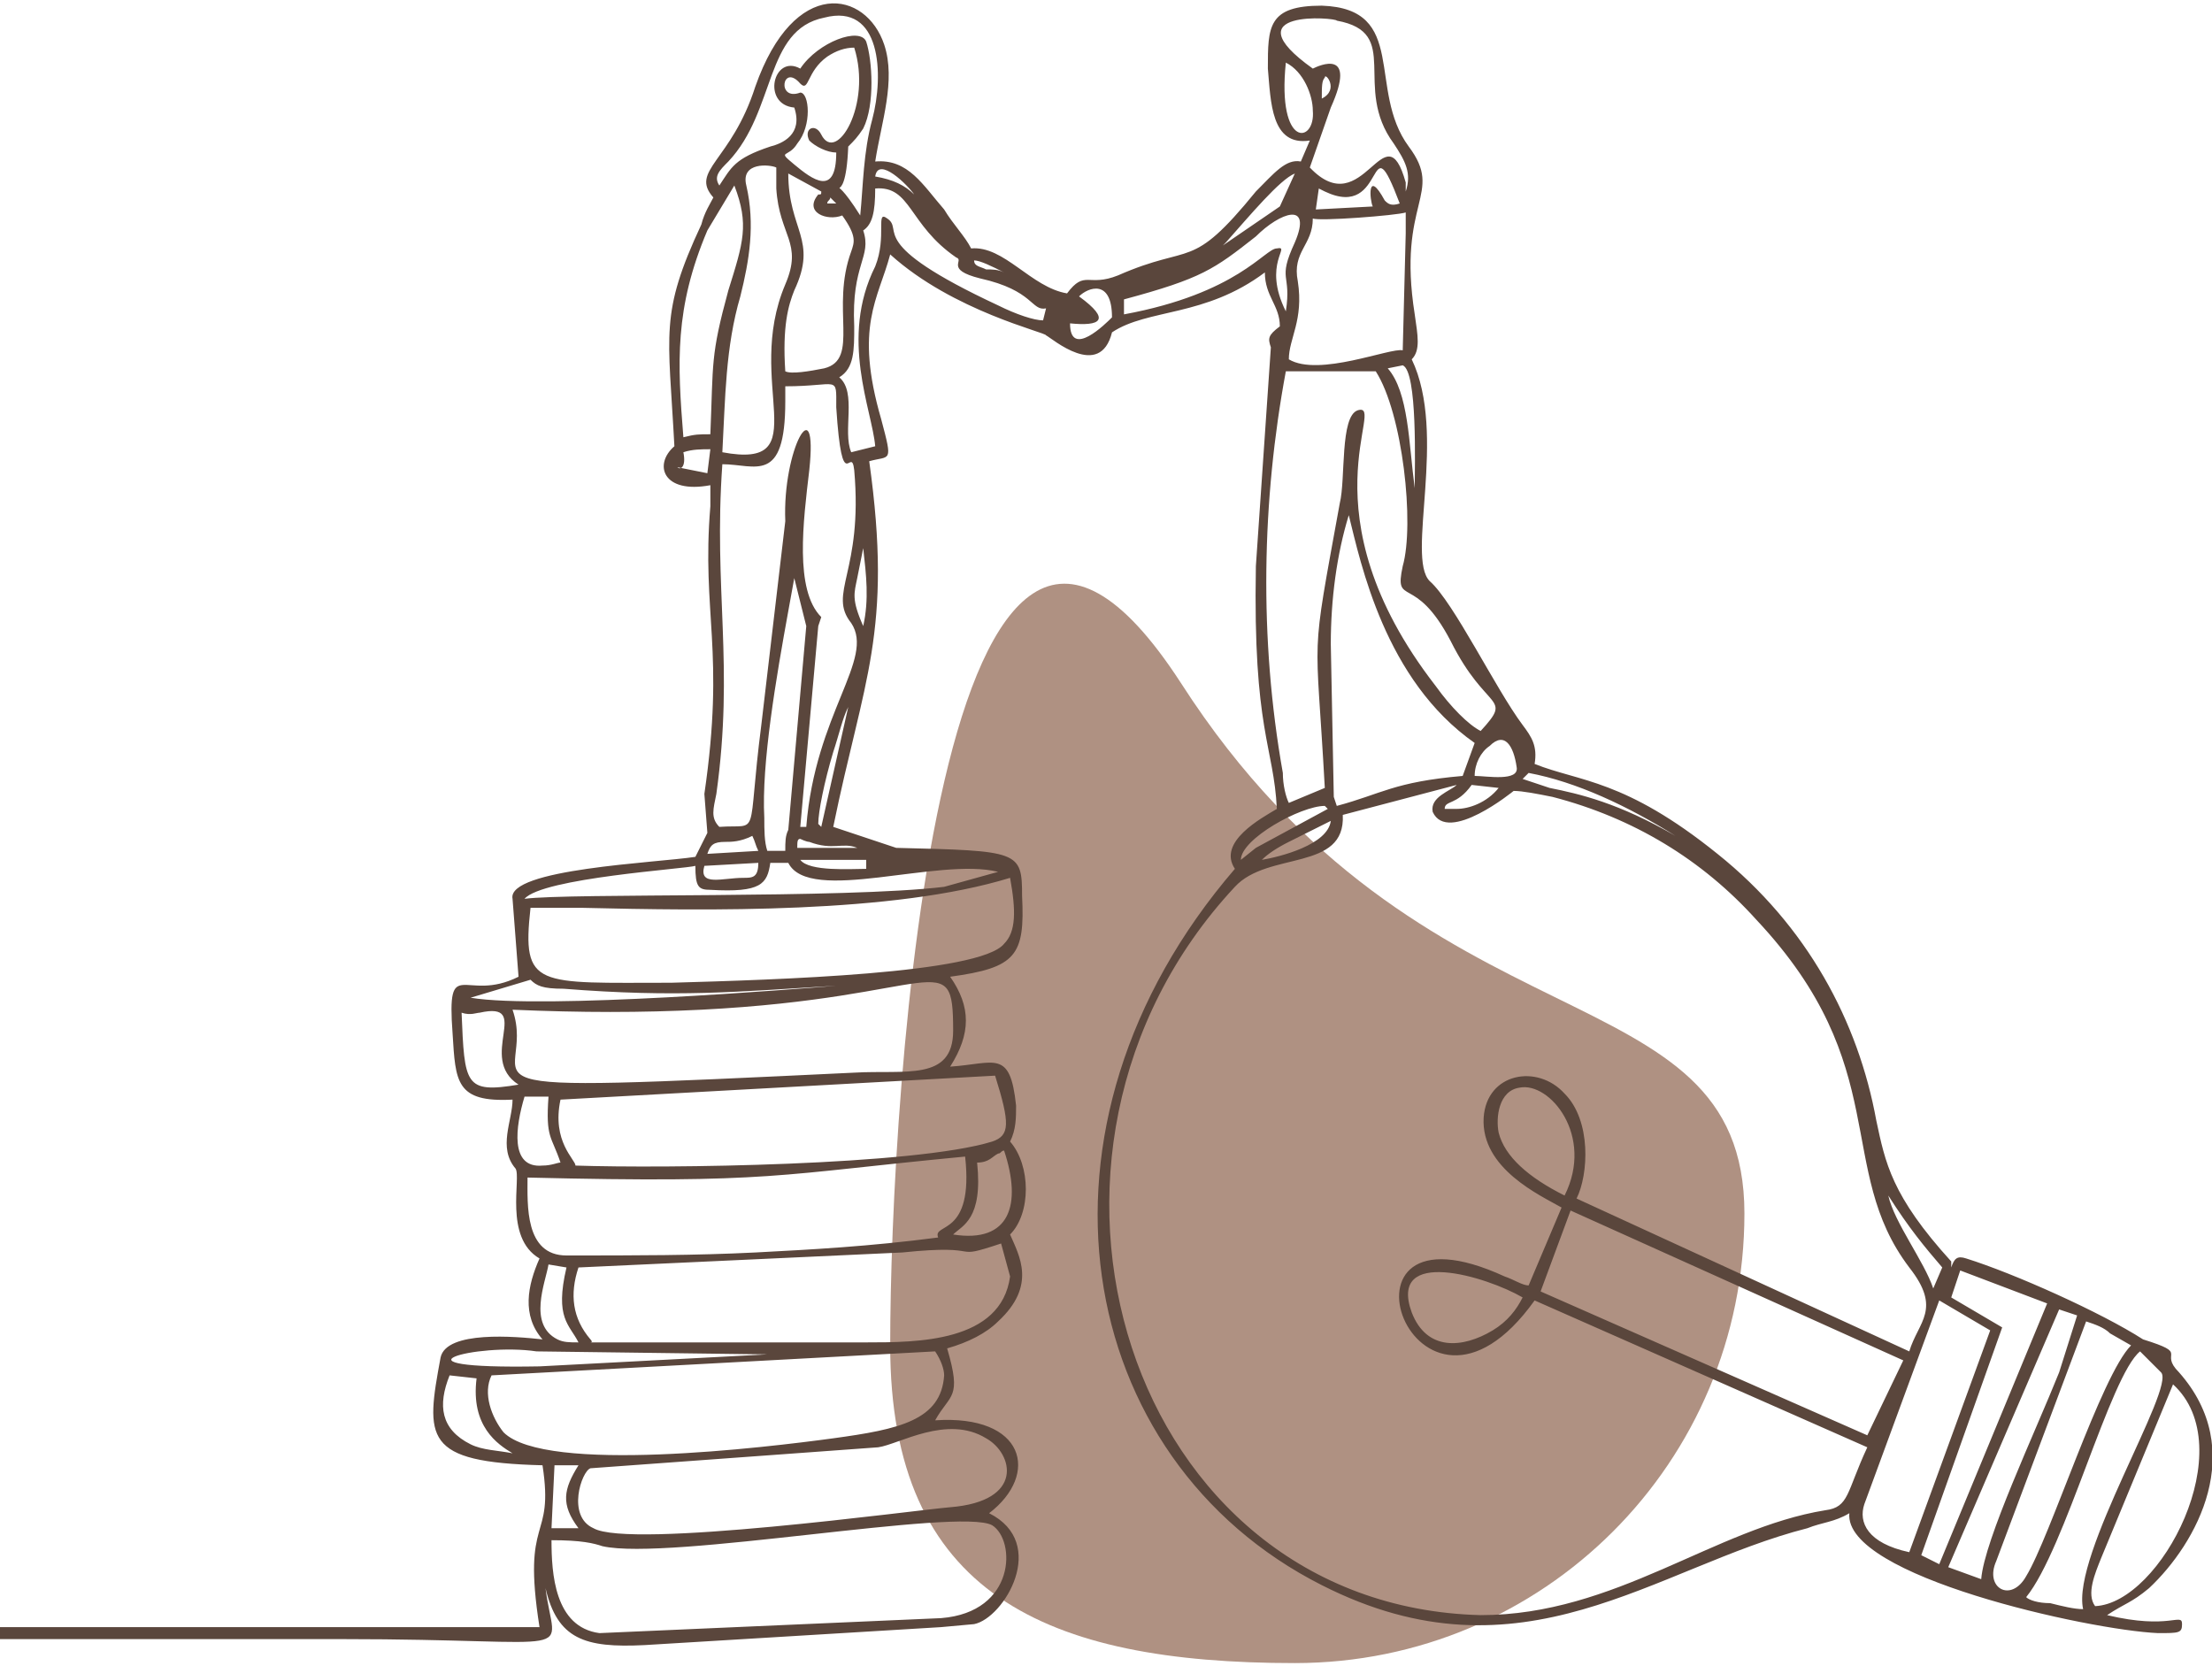
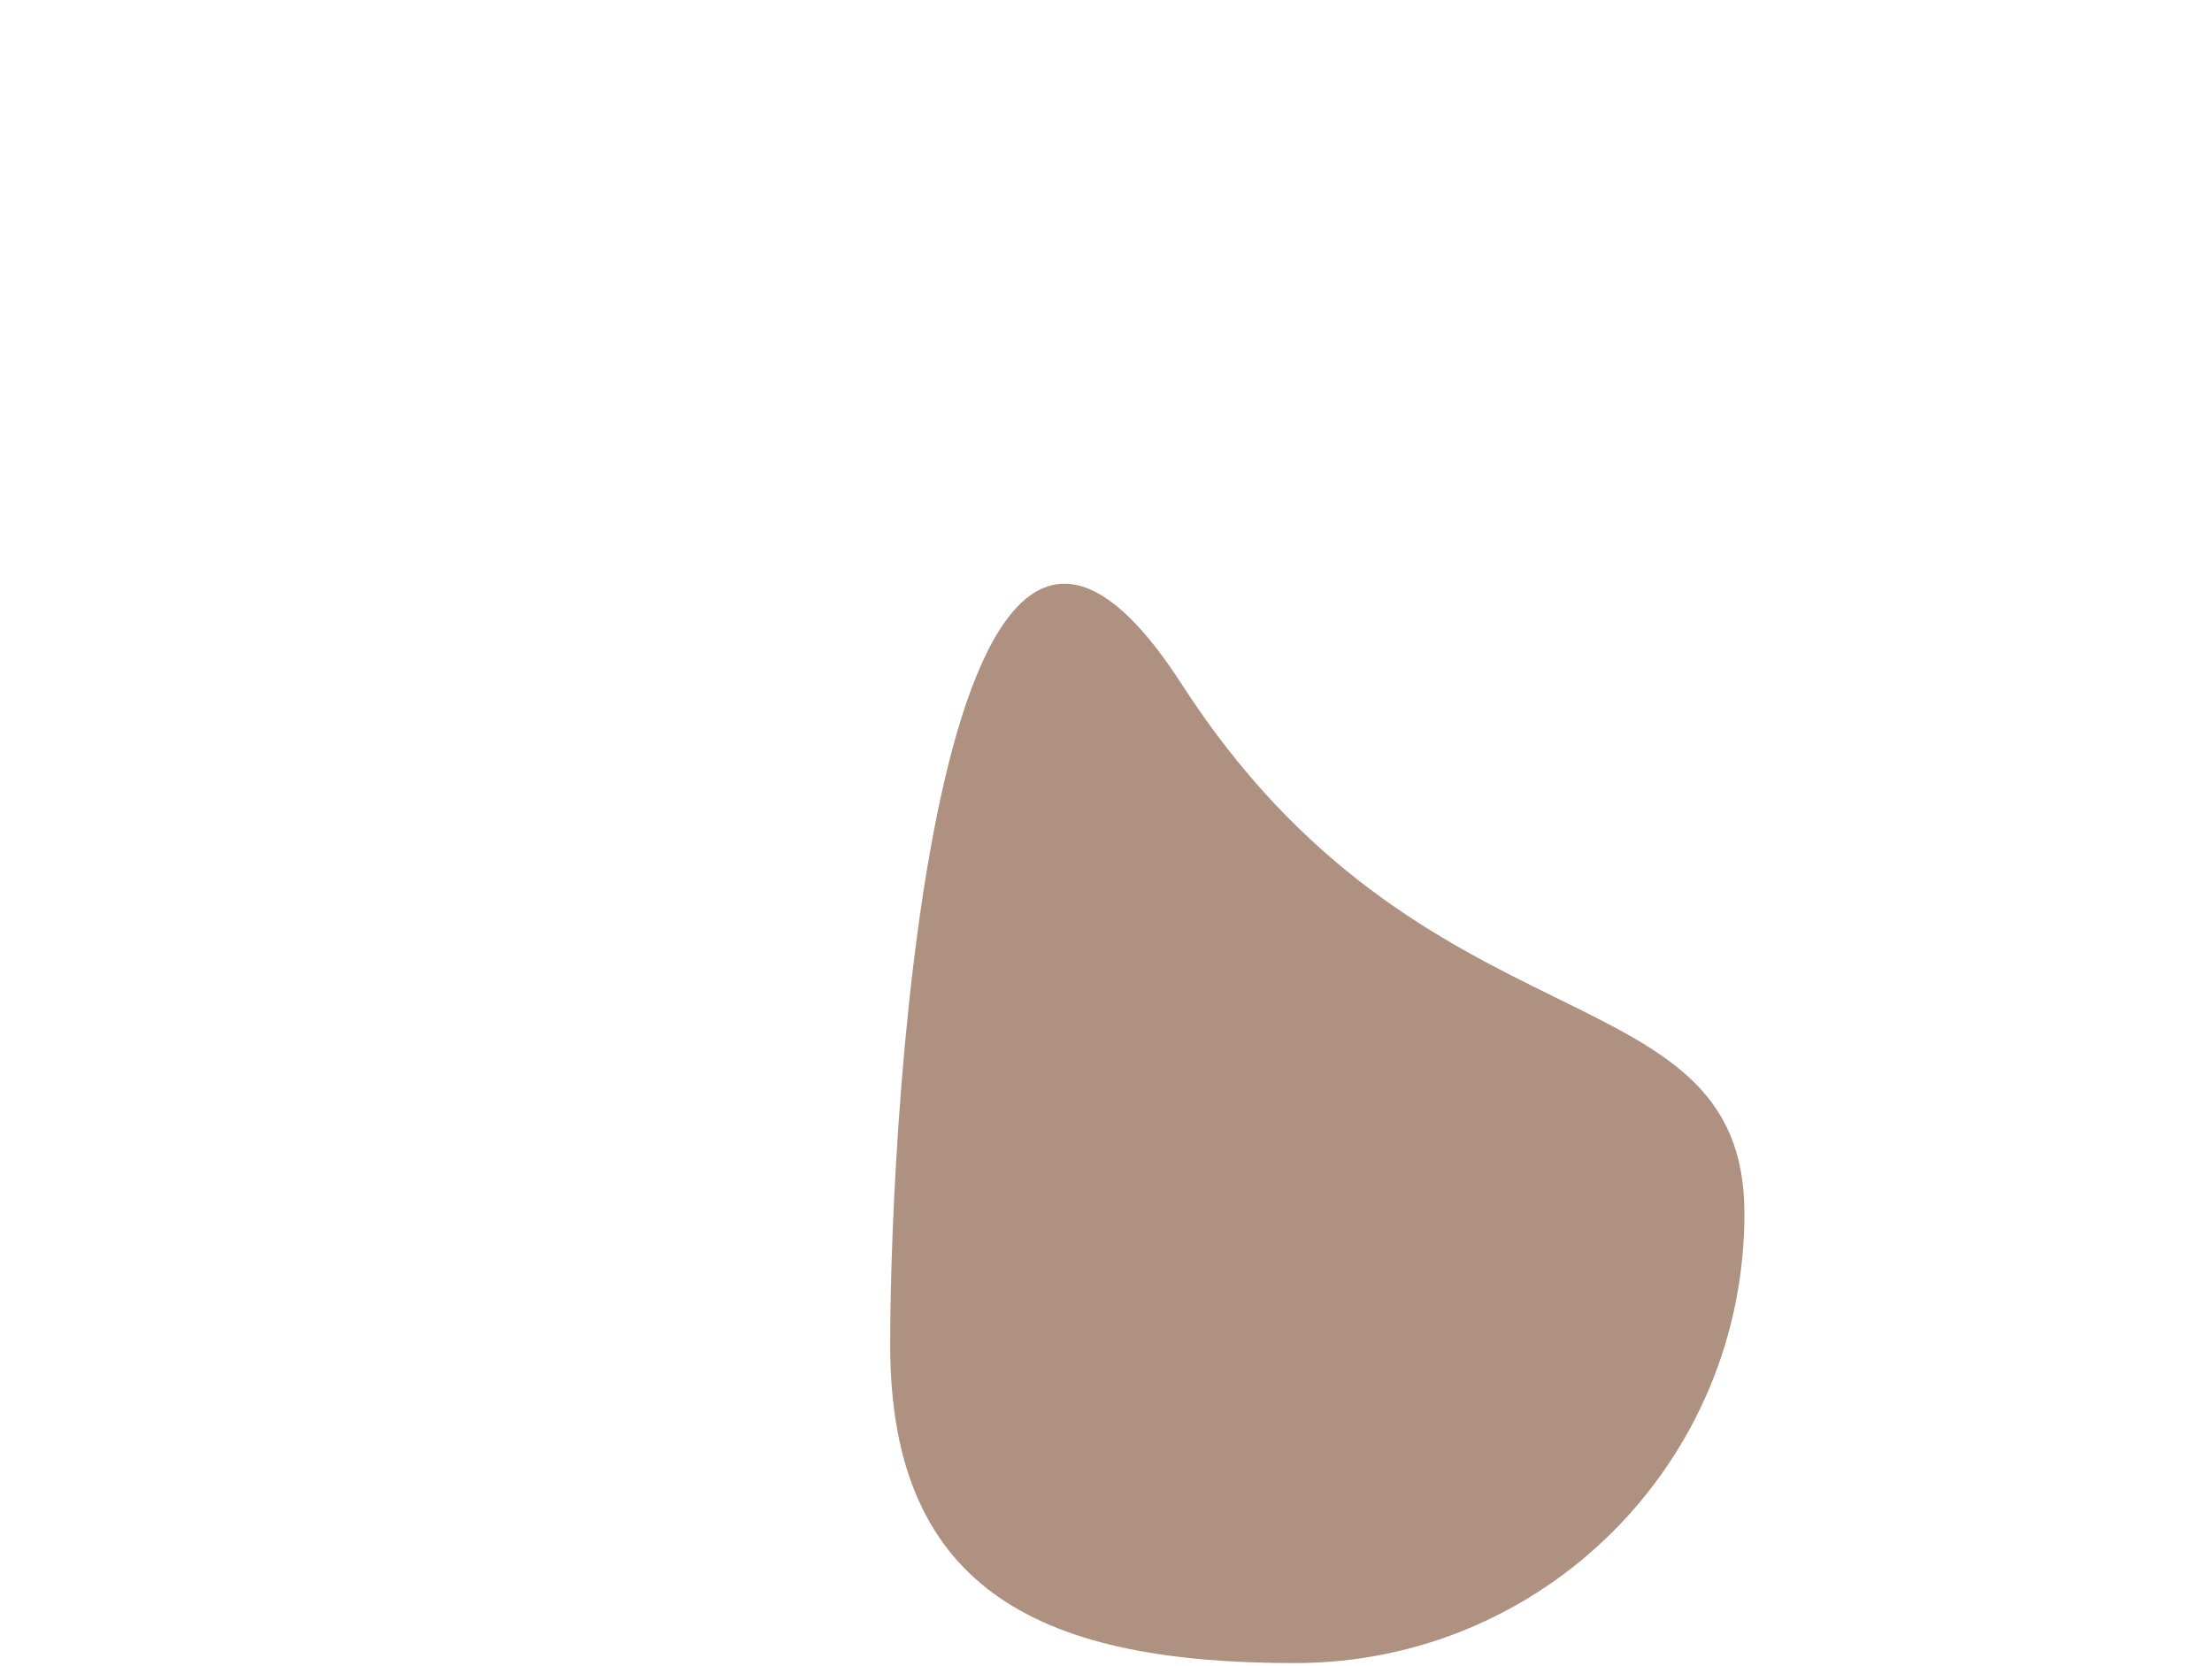
<svg xmlns="http://www.w3.org/2000/svg" xml:space="preserve" width="243px" height="183px" version="1.1" style="shape-rendering:geometricPrecision; text-rendering:geometricPrecision; image-rendering:optimizeQuality; fill-rule:evenodd; clip-rule:evenodd" viewBox="0 0 7.38 5.54">
  <defs>
    <style type="text/css"> .fil1 {fill:#5A463C} .fil0 {fill:#AF9182} </style>
  </defs>
  <g id="Слой_x0020_1">
    <path class="fil0" d="M4.32 5.54c-0.83,0 -1.35,-0.23 -1.35,-1.06 0,-0.83 0.16,-3.46 0.97,-2.21 0.81,1.26 1.88,0.94 1.88,1.77 0,0.83 -0.67,1.5 -1.5,1.5z" />
-     <path class="fil1" d="M2.01 5.15c-0.03,-0.01 -0.07,-0.02 -0.17,-0.02 0,0.11 0.01,0.29 0.16,0.31l1.14 -0.05c0.25,-0.02 0.25,-0.26 0.17,-0.31 -0.11,-0.06 -1.08,0.12 -1.3,0.07zm1.13 0.27l-0.99 0.06c-0.2,0.01 -0.29,-0.02 -0.33,-0.19 0.03,0.24 0.14,0.17 -0.68,0.17l-1.14 0 0 -0.04 1.8 0c-0.06,-0.38 0.05,-0.28 0.01,-0.54 -0.4,-0.01 -0.39,-0.09 -0.34,-0.36 0.02,-0.09 0.25,-0.07 0.34,-0.06 -0.07,-0.08 -0.05,-0.18 -0.01,-0.27 -0.12,-0.07 -0.06,-0.27 -0.08,-0.3 -0.06,-0.07 -0.01,-0.16 -0.01,-0.23 -0.19,0.01 -0.19,-0.06 -0.2,-0.22 -0.02,-0.27 0.04,-0.1 0.22,-0.19l-0.02 -0.26c-0.02,-0.1 0.48,-0.12 0.61,-0.14l0.04 -0.08 -0.01 -0.13c0.07,-0.48 -0.01,-0.6 0.02,-0.96 0,-0.02 0,-0.05 0,-0.07 -0.16,0.03 -0.19,-0.07 -0.12,-0.13 -0.02,-0.38 -0.05,-0.44 0.09,-0.74 0.01,-0.04 0.03,-0.07 0.04,-0.09 -0.08,-0.09 0.06,-0.12 0.14,-0.37 0.13,-0.37 0.37,-0.32 0.43,-0.14 0.04,0.12 -0.01,0.26 -0.03,0.39 0.11,-0.01 0.16,0.08 0.23,0.16 0.03,0.05 0.07,0.09 0.09,0.13 0.11,-0.01 0.2,0.13 0.32,0.15 0.06,-0.08 0.07,-0.02 0.17,-0.06 0.25,-0.11 0.24,-0.01 0.46,-0.28 0.06,-0.06 0.1,-0.11 0.15,-0.1l0.03 -0.07c-0.13,0.02 -0.13,-0.13 -0.14,-0.24 0,-0.14 0,-0.21 0.18,-0.21 0.29,0.01 0.15,0.28 0.29,0.47 0.12,0.16 -0.04,0.18 0.02,0.56 0.01,0.07 0.02,0.12 -0.01,0.15 0.12,0.25 -0.02,0.66 0.06,0.74 0.08,0.07 0.22,0.36 0.31,0.48 0.03,0.04 0.05,0.07 0.04,0.13 0.15,0.06 0.3,0.05 0.61,0.3 0.3,0.24 0.47,0.56 0.53,0.89 0.03,0.14 0.05,0.25 0.25,0.47l0 0.02c0.01,-0.03 0.02,-0.04 0.05,-0.03 0.16,0.05 0.45,0.18 0.59,0.27 0.16,0.05 0.05,0.04 0.12,0.11 0.23,0.26 0.06,0.57 -0.1,0.72 -0.06,0.05 -0.08,0.05 -0.14,0.09 0.21,0.05 0.25,-0.01 0.25,0.03 0,0.03 -0.01,0.03 -0.08,0.03 -0.23,-0.01 -1.05,-0.19 -1.03,-0.4 -0.05,0.03 -0.09,0.03 -0.14,0.05 -0.51,0.13 -0.95,0.53 -1.62,0.19 -0.83,-0.42 -1.03,-1.53 -0.29,-2.39 -0.06,-0.09 0.09,-0.17 0.14,-0.2 -0.01,-0.21 -0.08,-0.26 -0.07,-0.81l0.05 -0.73c-0.01,-0.03 -0.01,-0.04 0.03,-0.07 0,-0.07 -0.05,-0.1 -0.05,-0.18 -0.2,0.15 -0.39,0.12 -0.51,0.2 -0.04,0.16 -0.2,0.02 -0.22,0.01 0,-0.01 -0.31,-0.08 -0.52,-0.27 -0.04,0.15 -0.12,0.24 -0.03,0.55 0.04,0.15 0.03,0.12 -0.04,0.14 0.08,0.57 -0.02,0.73 -0.12,1.22l0.21 0.07c0.41,0.01 0.42,0.01 0.42,0.16 0.01,0.2 -0.02,0.24 -0.24,0.27 0.07,0.1 0.07,0.19 0,0.3 0.15,-0.01 0.2,-0.06 0.22,0.13 0,0.04 0,0.08 -0.02,0.12 0.07,0.08 0.07,0.24 0,0.31 0.03,0.07 0.09,0.17 -0.04,0.29 -0.04,0.04 -0.1,0.07 -0.17,0.09 0.05,0.17 0.01,0.15 -0.04,0.24 0.3,-0.02 0.35,0.18 0.18,0.31 0.2,0.1 0.05,0.35 -0.05,0.37l-0.11 0.01zm0.03 -0.4c0.25,-0.02 0.21,-0.18 0.12,-0.23 -0.13,-0.08 -0.29,0.02 -0.36,0.03l-0.96 0.07c-0.03,0.01 -0.08,0.16 0.01,0.2 0.12,0.07 1.07,-0.06 1.19,-0.07zm3.84 0.17c-0.02,0.05 -0.05,0.12 -0.02,0.16 0.22,-0.01 0.49,-0.53 0.26,-0.74l-0.24 0.58zm-5.17 -0.1l0.09 0c-0.06,-0.08 -0.05,-0.13 0,-0.21l-0.08 0 -0.01 0.21zm-0.04 -0.54l0.76 -0.04 -0.77 -0.01c-0.2,-0.03 -0.53,0.06 0.01,0.05zm1.32 -0.05l-1.48 0.08c-0.03,0.06 0,0.14 0.04,0.19 0.14,0.14 0.88,0.05 1.1,0.02 0.22,-0.03 0.36,-0.06 0.37,-0.21 0,-0.02 -0.01,-0.05 -0.03,-0.08zm3.72 0.84c0.04,0.01 0.08,0.02 0.11,0.02 -0.04,-0.18 0.31,-0.74 0.26,-0.79l-0.07 -0.07c-0.1,0.08 -0.25,0.66 -0.38,0.82 0.01,0.01 0.04,0.02 0.08,0.02zm-5.27 -0.53c0.04,0.02 0.09,0.02 0.14,0.03 -0.05,-0.03 -0.14,-0.09 -0.12,-0.25l-0.09 -0.01c-0.04,0.1 -0.03,0.18 0.07,0.23zm5.47 -0.37c-0.02,-0.02 -0.05,-0.03 -0.08,-0.04l-0.3 0.8c-0.04,0.09 0.05,0.14 0.1,0.05 0.08,-0.13 0.25,-0.67 0.35,-0.77l-0.07 -0.04zm-0.17 0.13l0.06 -0.19 -0.06 -0.02 -0.37 0.86 0.11 0.04c0.01,-0.13 0.18,-0.49 0.26,-0.69zm-0.04 -0.23l-0.29 -0.11 -0.03 0.09 0.17 0.1 -0.27 0.76 0.06 0.03 0.36 -0.87zm-1.85 0.09c0.05,-0.03 0.08,-0.07 0.1,-0.11 -0.12,-0.07 -0.45,-0.17 -0.37,0.05 0.05,0.13 0.17,0.12 0.27,0.06zm0.26 -0.4l-0.1 0.27 1.09 0.48 0.12 -0.25 -1.11 -0.5zm-3.27 0.43c0,0 0.01,0.01 0,0.01l0.92 0c0.17,0 0.45,0 0.48,-0.22l-0.03 -0.11c-0.18,0.06 -0.04,0 -0.33,0.03l-1.08 0.05c-0.03,0.09 -0.02,0.17 0.04,0.24zm-0.11 0c0.02,0.01 0.04,0.01 0.07,0.01 -0.03,-0.06 -0.08,-0.08 -0.04,-0.25l-0.06 -0.01c-0.01,0.06 -0.07,0.2 0.03,0.25zm0.66 -0.29c0.19,-0.01 0.38,-0.02 0.61,-0.05 -0.02,-0.05 0.12,0 0.09,-0.27 -0.63,0.06 -0.64,0.09 -1.46,0.07 0,0.09 -0.01,0.26 0.13,0.26 0.23,0 0.43,0 0.63,-0.01zm0.81 -0.33c-0.02,0.01 -0.03,0.03 -0.07,0.03 0.02,0.19 -0.05,0.21 -0.08,0.24 0.19,0.03 0.23,-0.1 0.17,-0.28 -0.01,0 -0.01,0.01 -0.02,0.01zm1.67 -0.07c0.02,0.08 0.1,0.15 0.22,0.21 0.1,-0.2 -0.05,-0.38 -0.15,-0.36 -0.07,0.01 -0.08,0.1 -0.07,0.15zm-1.68 -0.19l-1.45 0.08c-0.03,0.14 0.05,0.2 0.05,0.22 0.3,0.01 1.13,0 1.39,-0.08 0.06,-0.02 0.06,-0.06 0.01,-0.22zm-1.51 0.3c0.03,0 0.05,-0.01 0.06,-0.01 -0.03,-0.09 -0.05,-0.08 -0.04,-0.22l-0.08 0c-0.03,0.1 -0.05,0.24 0.06,0.23zm-0.21 -0.51c-0.01,0 -0.03,0.01 -0.06,0 0.01,0.24 0.01,0.27 0.19,0.24 -0.14,-0.09 0.05,-0.28 -0.13,-0.24zm0.74 -0.01c-0.2,0.01 -0.4,0.01 -0.63,0 0.09,0.26 -0.33,0.28 1.14,0.21 0.17,-0.01 0.33,0.03 0.33,-0.14 0,-0.29 -0.05,-0.11 -0.84,-0.07zm-0.46 -0.07c-0.07,0 -0.09,-0.01 -0.11,-0.03l-0.2 0.06c0.24,0.04 1.1,-0.03 1.22,-0.04 -0.33,0.02 -0.53,0.04 -0.91,0.01zm0.06 -0.27l-0.17 0c-0.03,0.27 0.02,0.25 0.47,0.25 0.35,-0.01 1.03,-0.03 1.11,-0.13 0.04,-0.04 0.04,-0.11 0.02,-0.22 -0.39,0.12 -1.01,0.11 -1.43,0.1zm1.21 -0.07l0.18 -0.05c-0.2,-0.05 -0.63,0.11 -0.7,-0.03l-0.06 0c-0.01,0.07 -0.03,0.1 -0.2,0.09 -0.04,0 -0.05,-0.01 -0.05,-0.08 -0.03,0.01 -0.51,0.04 -0.57,0.11 0.15,-0.02 1.07,0 1.4,-0.04zm-0.67 -0.03c0.03,0 0.05,0 0.05,-0.05l-0.18 0.01c-0.02,0.07 0.06,0.04 0.13,0.04zm0.41 -0.03l0 -0.03 -0.22 0c0.03,0.04 0.17,0.03 0.22,0.03zm-0.47 -0.09c-0.04,0 -0.05,0.01 -0.06,0.04l0.17 -0.01c-0.01,-0.02 -0.01,-0.03 -0.02,-0.05 -0.04,0.02 -0.07,0.02 -0.09,0.02zm0.25 -0.01c-0.01,0 -0.01,0.01 -0.01,0.03l0.2 0c-0.05,-0.02 -0.08,0.01 -0.16,-0.02 -0.01,0 -0.03,-0.01 -0.03,-0.01zm1.63 0.01c-0.04,0.02 -0.07,0.04 -0.09,0.06 0.06,-0.01 0.22,-0.05 0.23,-0.13l-0.14 0.07zm-0.16 0.06l0 0 0.05 -0.04 0.24 -0.13 -0.01 -0.01c-0.08,0 -0.28,0.11 -0.28,0.18zm0.72 -0.17c0.04,0 0.1,-0.02 0.14,-0.07l-0.09 -0.01c-0.05,0.07 -0.09,0.05 -0.09,0.08l0.04 0zm1.59 1.6l0.03 -0.07c-0.06,-0.07 -0.11,-0.13 -0.18,-0.24 0.02,0.09 0.12,0.22 0.15,0.31zm-1.28 -1.67c0.1,0.02 0.23,0.05 0.42,0.16 -0.16,-0.1 -0.33,-0.18 -0.49,-0.21l-0.02 0.02c0.03,0.01 0.06,0.02 0.09,0.03zm0.01 0.03c-0.05,-0.01 -0.1,-0.02 -0.13,-0.02 0,0 -0.22,0.18 -0.27,0.07 -0.01,-0.05 0.06,-0.07 0.08,-0.09l-0.38 0.1c0.01,0.19 -0.25,0.12 -0.36,0.24 -0.83,0.89 -0.36,2.4 0.82,2.43 0.45,0 0.78,-0.29 1.15,-0.35 0.08,-0.01 0.07,-0.06 0.14,-0.21l-1.11 -0.49c-0.4,0.56 -0.73,-0.37 -0.1,-0.08 0.03,0.01 0.06,0.03 0.08,0.03l0.11 -0.26c-0.07,-0.04 -0.27,-0.13 -0.26,-0.3 0.01,-0.15 0.18,-0.18 0.27,-0.08 0.09,0.09 0.08,0.27 0.04,0.35l1.11 0.51c0.03,-0.1 0.11,-0.14 0,-0.28 -0.25,-0.33 -0.05,-0.67 -0.51,-1.16 -0.18,-0.2 -0.41,-0.34 -0.68,-0.41zm-0.21 -0.17c-0.03,0.02 -0.05,0.06 -0.05,0.1 0.04,0 0.15,0.02 0.14,-0.03 -0.01,-0.07 -0.04,-0.12 -0.09,-0.07zm-0.53 -0.34l0.01 0.51 0.01 0.03c0.15,-0.04 0.19,-0.08 0.42,-0.1l0.04 -0.11c-0.3,-0.21 -0.38,-0.6 -0.42,-0.76 -0.04,0.13 -0.06,0.28 -0.06,0.43zm-1.66 0.36c-0.03,0.1 -0.05,0.2 -0.05,0.24l0.01 0.01 0.09 -0.4c-0.02,0.04 -0.03,0.09 -0.05,0.15zm-0.15 -0.47c-0.04,0.22 -0.09,0.51 -0.08,0.69 0,0.04 0,0.08 0.01,0.11l0.06 0c0,-0.03 0,-0.05 0.01,-0.07l0.06 -0.68 -0.04 -0.16 -0.02 0.11zm0.23 -0.11c-0.01,0.05 -0.02,0.07 0.02,0.16 0.02,-0.09 0.01,-0.17 0,-0.26l-0.02 0.1zm-0.58 -0.42c0.01,0.05 -0.01,0.06 -0.02,0.05l0.1 0.02 0.01 -0.08c-0.03,0 -0.06,0 -0.09,0.01zm0.34 -0.17c0,0.28 -0.1,0.21 -0.21,0.21 -0.03,0.42 0.04,0.67 -0.02,1.1 -0.01,0.05 -0.02,0.08 0.01,0.11 0.14,-0.01 0.09,0.05 0.14,-0.34l0.08 -0.68c-0.01,-0.24 0.11,-0.45 0.08,-0.17 -0.02,0.17 -0.05,0.4 0.04,0.49l-0.01 0.03 -0.06 0.67 0.02 0c0.03,-0.38 0.23,-0.56 0.15,-0.68 -0.08,-0.1 0.04,-0.17 0.01,-0.51 -0.01,-0.09 -0.04,0.1 -0.06,-0.21 0,-0.11 0.01,-0.07 -0.17,-0.07 0,0.01 0,0.03 0,0.05zm1.66 1.24c0,0.04 0.01,0.08 0.02,0.1l0.12 -0.05c-0.03,-0.55 -0.05,-0.4 0.05,-0.95 0.02,-0.08 0,-0.29 0.06,-0.31 0.1,-0.03 -0.19,0.34 0.26,0.92 0.05,0.07 0.11,0.13 0.15,0.15 0.11,-0.12 0.02,-0.06 -0.1,-0.3 -0.12,-0.23 -0.19,-0.11 -0.16,-0.25 0.04,-0.14 0,-0.51 -0.09,-0.65l-0.3 0c-0.08,0.43 -0.09,0.89 -0.01,1.34zm0.4 -1.36l-0.05 0.01c0.07,0.08 0.07,0.25 0.09,0.4 0,-0.07 0.01,-0.39 -0.04,-0.41zm-1.11 -0.14c0,0.12 0.12,0 0.14,-0.02 0,-0.13 -0.08,-0.1 -0.11,-0.07 0.11,0.08 0.07,0.1 -0.03,0.09zm-0.28 -0.18c0.02,0 0.04,0 0.06,0.01 -0.04,-0.02 -0.08,-0.04 -0.1,-0.04 0,0.02 0.02,0.02 0.04,0.03zm0.9 -0.11c-0.14,0.11 -0.18,0.14 -0.44,0.21l0 0.05c0.38,-0.07 0.47,-0.22 0.51,-0.22 0.05,-0.01 -0.05,0.05 0.03,0.21 0.02,-0.13 -0.03,-0.1 0.03,-0.23 0.06,-0.14 -0.05,-0.1 -0.13,-0.02zm-1.83 -0.02c-0.11,0.26 -0.1,0.44 -0.08,0.69 0.04,-0.01 0.05,-0.01 0.09,-0.01 0.01,-0.24 0,-0.26 0.06,-0.48 0.05,-0.16 0.07,-0.22 0.02,-0.35l-0.09 0.15zm0.4 -0.09l0.03 0 -0.02 -0.02c0,0.01 -0.01,0.01 -0.01,0.02zm0.09 0.41c0,0.08 0,0.14 -0.05,0.17 0.06,0.05 0.01,0.18 0.04,0.25l0.08 -0.02c-0.01,-0.12 -0.12,-0.36 0,-0.6 0.04,-0.1 0,-0.19 0.04,-0.16 0.06,0.04 -0.08,0.08 0.37,0.29 0.06,0.03 0.12,0.05 0.15,0.05l0.01 -0.04c-0.05,0.01 -0.04,-0.06 -0.22,-0.1 -0.12,-0.03 -0.05,-0.06 -0.08,-0.07 -0.16,-0.11 -0.15,-0.24 -0.27,-0.23 0,0.08 -0.01,0.12 -0.04,0.14 0.03,0.09 -0.04,0.11 -0.03,0.32zm1.57 -0.45l-0.02 -0.01 -0.01 0.07 0.19 -0.01c-0.01,-0.02 -0.02,-0.13 0.04,-0.02 0.01,0.01 0.02,0.02 0.05,0.01 -0.11,-0.29 -0.04,0.06 -0.25,-0.04zm-2.01 0.87c0.32,0.06 0.07,-0.23 0.21,-0.56 0.06,-0.14 -0.02,-0.16 -0.03,-0.32 0,-0.02 0,-0.05 0,-0.07 -0.02,-0.01 -0.12,-0.02 -0.1,0.06 0.03,0.13 0.01,0.25 -0.02,0.37 -0.05,0.17 -0.05,0.34 -0.06,0.52zm0.64 -0.86c-0.02,-0.03 -0.12,-0.13 -0.13,-0.06 0.06,0.01 0.1,0.03 0.13,0.06zm-0.3 0.58c0.12,-0.03 0.02,-0.2 0.09,-0.39 0.01,-0.03 0.02,-0.05 -0.03,-0.12 -0.05,0.02 -0.13,-0.01 -0.08,-0.07 0.01,0 0.01,0 0.01,-0.01l-0.11 -0.06c0,0.19 0.1,0.22 0.02,0.39 -0.02,0.05 -0.04,0.12 -0.03,0.27 0.02,0.01 0.08,0 0.13,-0.01zm1.34 -0.42l-0.01 0.01 0.19 -0.13 0.05 -0.11c-0.05,0.02 -0.15,0.14 -0.23,0.23zm0.29 -0.08c0,0.09 -0.07,0.11 -0.05,0.21 0.02,0.13 -0.03,0.19 -0.03,0.26 0.1,0.06 0.34,-0.04 0.38,-0.03l0.01 -0.39c0,-0.02 0,-0.05 0,-0.07 -0.03,0.01 -0.29,0.03 -0.31,0.02zm0 -0.36c0,-0.05 -0.03,-0.13 -0.09,-0.16 -0.03,0.29 0.1,0.27 0.09,0.16zm-1.62 -0.18c-0.07,0.05 -0.06,0.12 -0.09,0.09 -0.06,-0.07 -0.08,0.06 0,0.03 0.03,0 0.04,0.11 -0.01,0.17 -0.03,0.05 -0.07,0.02 -0.01,0.07 0.06,0.05 0.14,0.11 0.14,-0.04 -0.03,0 -0.07,-0.02 -0.09,-0.04 -0.02,-0.04 0.02,-0.06 0.04,-0.02 0.05,0.1 0.17,-0.1 0.11,-0.29 -0.03,0 -0.06,0.01 -0.09,0.03zm1.66 0.07c-0.01,0.01 -0.01,0.03 -0.01,0.07 0.06,-0.03 0.01,-0.09 0.01,-0.07zm0.23 0.22c-0.14,-0.19 0.03,-0.37 -0.19,-0.41 0,-0.01 -0.36,-0.04 -0.08,0.16 0.02,-0.01 0.15,-0.07 0.06,0.13l-0.07 0.2c0.18,0.19 0.25,-0.2 0.32,0.05 0,0.01 0,0.02 0,0.03 0.02,-0.06 0,-0.1 -0.04,-0.16zm-2.22 0.06c-0.03,0.03 -0.05,0.05 -0.03,0.08 0.04,-0.06 0.05,-0.09 0.17,-0.13 0.04,-0.01 0.11,-0.04 0.08,-0.13 -0.11,-0.01 -0.07,-0.18 0.02,-0.13 0.06,-0.09 0.2,-0.14 0.22,-0.09 0.02,0.06 0.03,0.21 -0.01,0.29 -0.02,0.03 -0.03,0.04 -0.05,0.06 -0.01,0.25 -0.08,0.04 0.04,0.23 0.01,-0.1 0.01,-0.21 0.04,-0.32 0.04,-0.15 0.03,-0.39 -0.16,-0.34 -0.2,0.04 -0.16,0.31 -0.32,0.48zm4.04 3.8l-0.25 0.68c-0.02,0.06 0.01,0.13 0.15,0.16l0.27 -0.74 -0.17 -0.1z" />
  </g>
</svg>